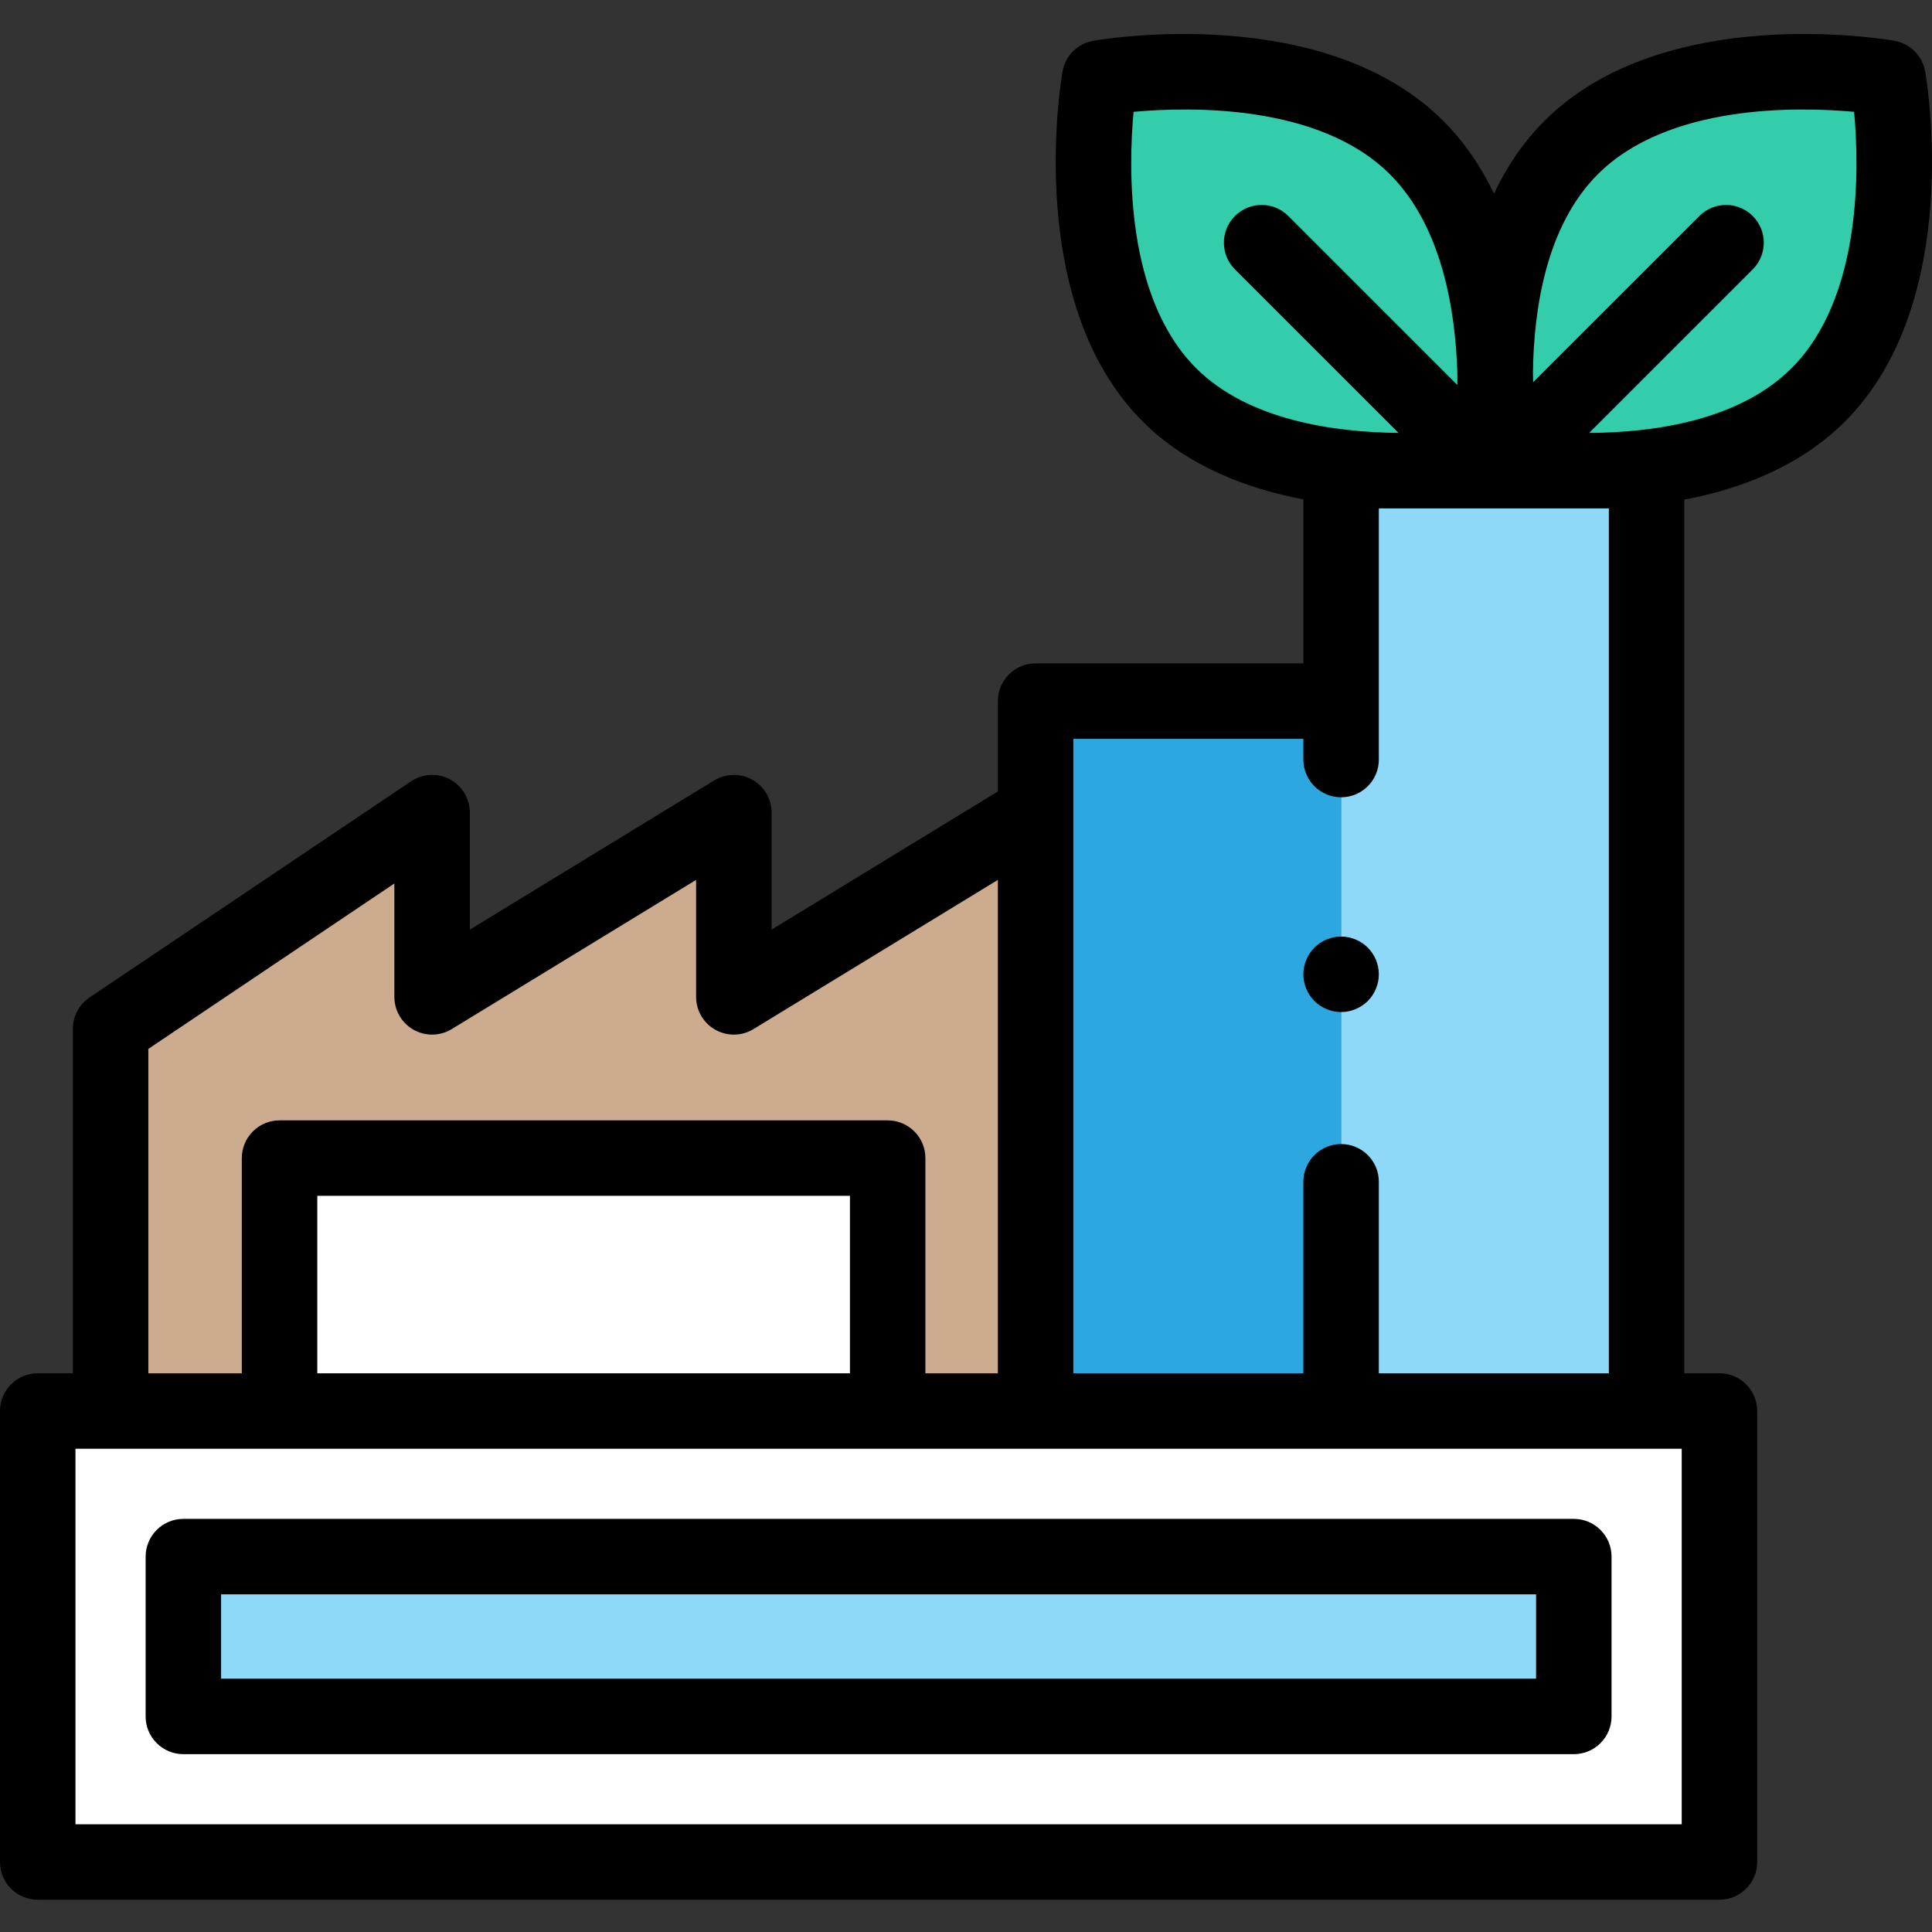
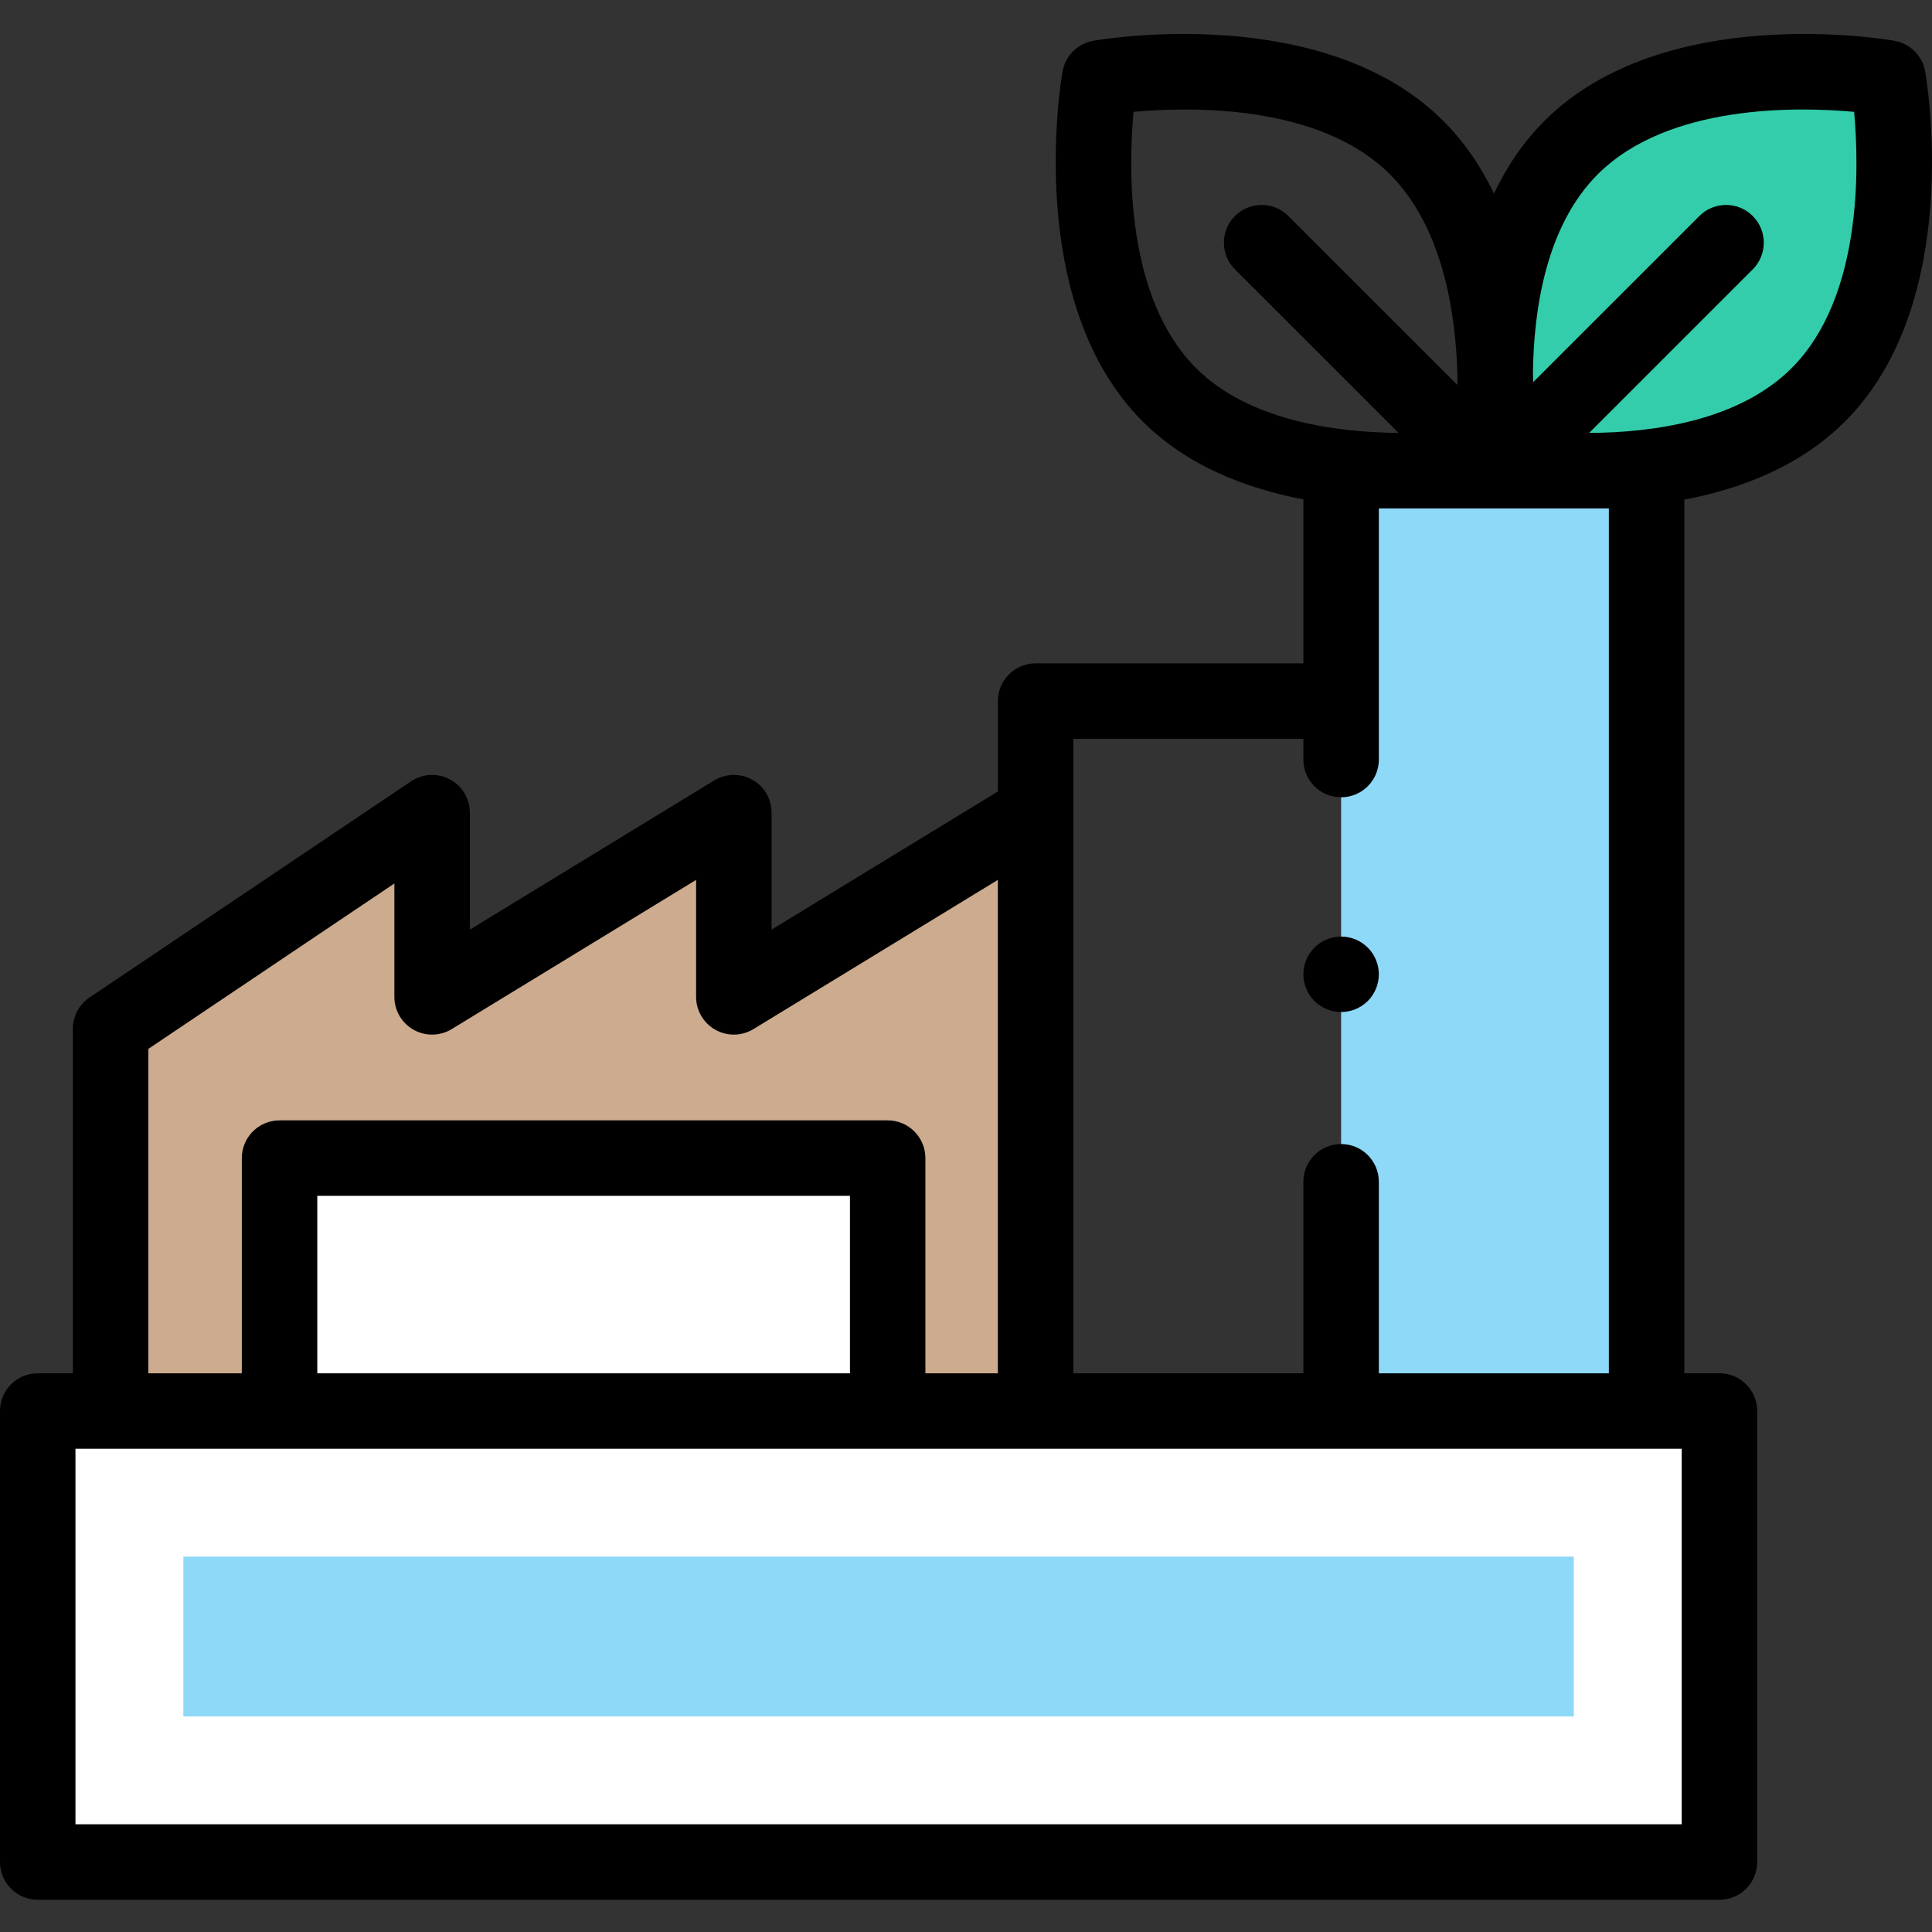
<svg xmlns="http://www.w3.org/2000/svg" height="512pt" viewBox="0 -9 512 512" width="512pt">
  <rect x="0" y="-9" width="512" height="512" fill="#333333" stroke="none" />
  <path d="m481.871 95.629c-28.293 28.281-83.988 18.457-83.988 18.457s-9.828-55.68 18.465-83.961c28.293-28.281 83.988-18.461 83.988-18.461s9.824 55.68-18.465 83.965zm0 0" fill="#33cdab" />
-   <path d="m309.898 95.629c28.293 28.281 85.152 18.457 85.152 18.457s8.664-55.68-19.629-83.961c-28.289-28.281-83.988-18.461-83.988-18.461s-9.824 55.68 18.465 83.965zm0 0" fill="#33cdab" />
  <path d="m194.48 255.18v-48.82l-79.969 48.82v-48.82l-85.203 57.281v101.297h245.137v-158.578zm0 0" fill="#ccab8f" />
-   <path d="m355.406 364.938h-80.961v-188.137h80.961" fill="#2da7df" />
+   <path d="m355.406 364.938h-80.961h80.961" fill="#2da7df" />
  <path d="m74.086 297.91h161.16v67.027h-161.16zm0 0" fill="#fff" />
  <path d="m355.406 192.289v-76.551h80.957v249.199h-80.957v-60.754" fill="#8ed8f8" />
  <path d="m355.41 259.203c-.66 0-1.309-.07-1.961-.199-.641-.133-1.27-.32-1.871-.57-.598-.25-1.188-.562-1.727-.922-.551-.359-1.062-.777-1.523-1.238-.457-.461-.879-.969-1.238-1.52-.359-.539-.668-1.121-.918-1.73-.25-.602-.441-1.23-.57-1.871-.133-.641-.199-1.301-.199-1.949s.066-1.309.199-1.961c.129-.629.32-1.258.57-1.871.25-.598.559-1.18.918-1.719.359-.551.781-1.059 1.238-1.52.461-.469.973-.879 1.523-1.25.539-.359 1.129-.668 1.727-.918.602-.25 1.23-.441 1.871-.57 1.289-.262 2.621-.262 3.91 0 .641.129 1.27.32 1.871.57.598.25 1.18.559 1.73.918.539.371 1.047.781 1.52 1.25.461.461.879.969 1.238 1.52.359.539.672 1.121.922 1.719.25.613.438 1.242.57 1.871.129.652.199 1.312.199 1.961s-.07 1.309-.199 1.949c-.133.641-.32 1.27-.57 1.871-.25.609-.562 1.191-.922 1.73-.359.551-.777 1.059-1.238 1.52-.473.461-.98.879-1.52 1.238-.551.359-1.133.672-1.73.922-.602.25-1.23.438-1.871.57-.648.129-1.301.199-1.949.199zm0 0" />
  <path d="m10 364.938h445.676v119.516h-445.676zm0 0" fill="#fff" />
  <path d="m48.594 403.52h368.484v42.352h-368.484zm0 0" fill="#8ed8f8" />
  <path d="m488.941 102.699c31.609-31.602 21.68-90.289 21.242-92.773-.73-4.141-3.973-7.379-8.109-8.109-2.484-.438-61.184-10.363-92.797 21.234-5.699 5.699-10.047 12.277-13.348 19.25-3.355-6.973-7.738-13.555-13.434-19.25-31.613-31.598-90.312-21.672-92.797-21.234-4.141.73-7.379 3.969-8.109 8.109-.438 2.484-10.367 61.172 21.242 92.773 11.758 11.75 27.414 17.758 42.574 20.648v43.453h-70.957c-5.523 0-10 4.477-10 10v23.945l-59.969 36.613v-31c0-3.617-1.953-6.953-5.105-8.719-3.152-1.77-7.016-1.699-10.105.184l-64.754 39.535v-31c0-3.695-2.039-7.09-5.301-8.824-3.262-1.738-7.211-1.535-10.277.527l-85.207 57.281c-2.766 1.855-4.422 4.969-4.422 8.297v91.297h-9.309c-5.523 0-10 4.477-10 10v119.516c0 5.523 4.477 10 10 10h445.676c5.52 0 10-4.477 10-10v-119.516c0-5.523-4.48-10-10-10h-9.312v-231.523c15.074-2.859 30.73-8.871 42.578-20.715zm-65.523-65.504c18.695-18.688 53.031-17.918 67.945-16.559 1.363 14.922 2.125 49.234-16.562 67.918-14.02 14.016-36.836 17.09-53.664 17.176l43.355-43.344c3.906-3.906 3.906-10.234.004-14.141-3.906-3.906-10.234-3.906-14.141-.004l-44.055 44.039c-.012-.812-.027-1.645-.055-2.488.207-16.711 3.441-38.871 17.172-52.598zm-123.012-16.559c14.926-1.363 49.258-2.125 67.945 16.559 13.797 13.793 17.375 36.043 17.875 52.797-.012 1.035-.012 2.047-.004 3.039l-44.805-44.789c-3.906-3.906-10.238-3.902-14.145 0-3.902 3.906-3.902 10.238.004 14.145l43.355 43.34c-17.086-.168-39.832-3.348-53.66-17.172-18.695-18.688-17.93-53.004-16.566-67.918zm-261.098 248.332 65.203-43.836v30.047c0 3.617 1.953 6.953 5.105 8.723 3.152 1.77 7.02 1.699 10.105-.188l64.754-39.535v31c0 3.617 1.953 6.953 5.109 8.719 3.152 1.773 7.016 1.703 10.102-.184l64.758-39.535v130.758h-19.203v-57.027c0-5.523-4.477-10-10-10h-161.156c-5.523 0-10 4.477-10 10v57.027h-24.777zm185.938 85.969h-141.16v-47.027h141.16zm220.43 119.516h-425.676v-99.516h425.672v99.516zm-19.312-348.715v229.199h-60.957v-50.754c0-5.523-4.477-10-10-10s-10 4.477-10 10v50.754h-60.961v-168.137h60.961v5.488c0 5.523 4.477 10 10 10s10-4.477 10-10v-66.551zm0 0" />
-   <path d="m417.078 393.52h-368.484c-5.523 0-10 4.477-10 10v42.352c0 5.523 4.477 10 10 10h368.484c5.52 0 10-4.477 10-10v-42.352c0-5.523-4.477-10-10-10zm-10 42.352h-348.484v-22.352h348.484zm0 0" />
</svg>